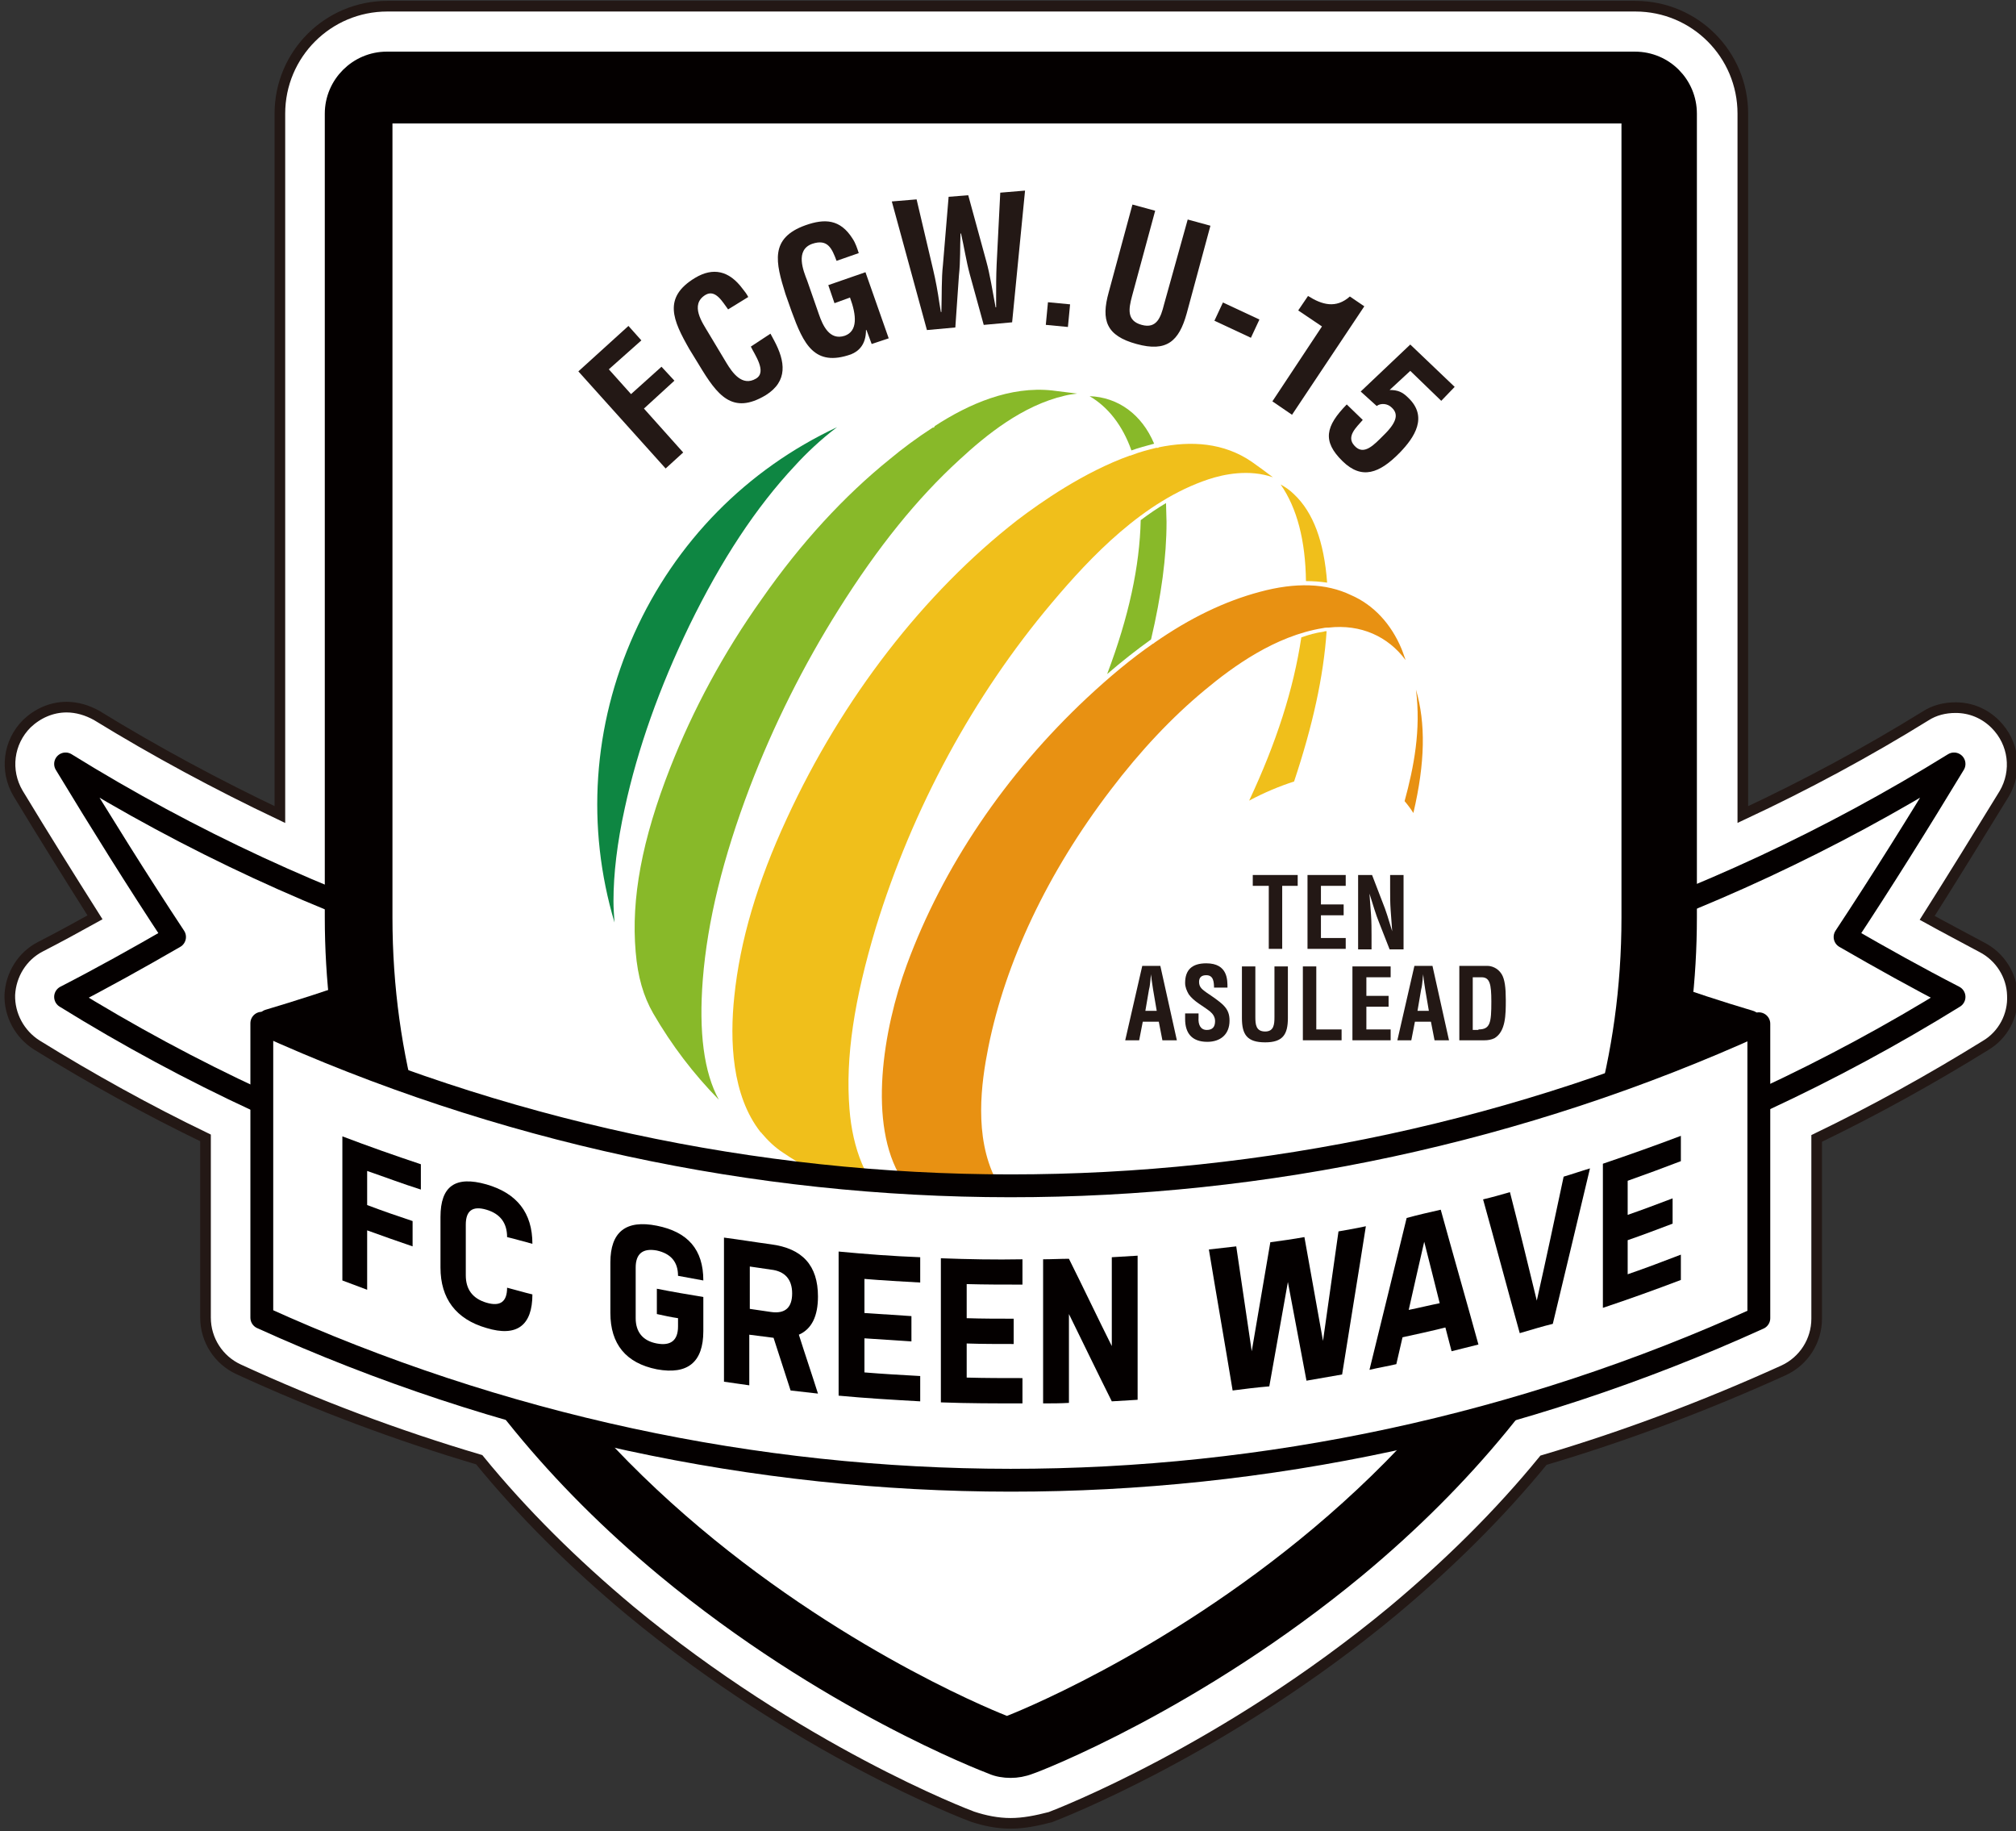
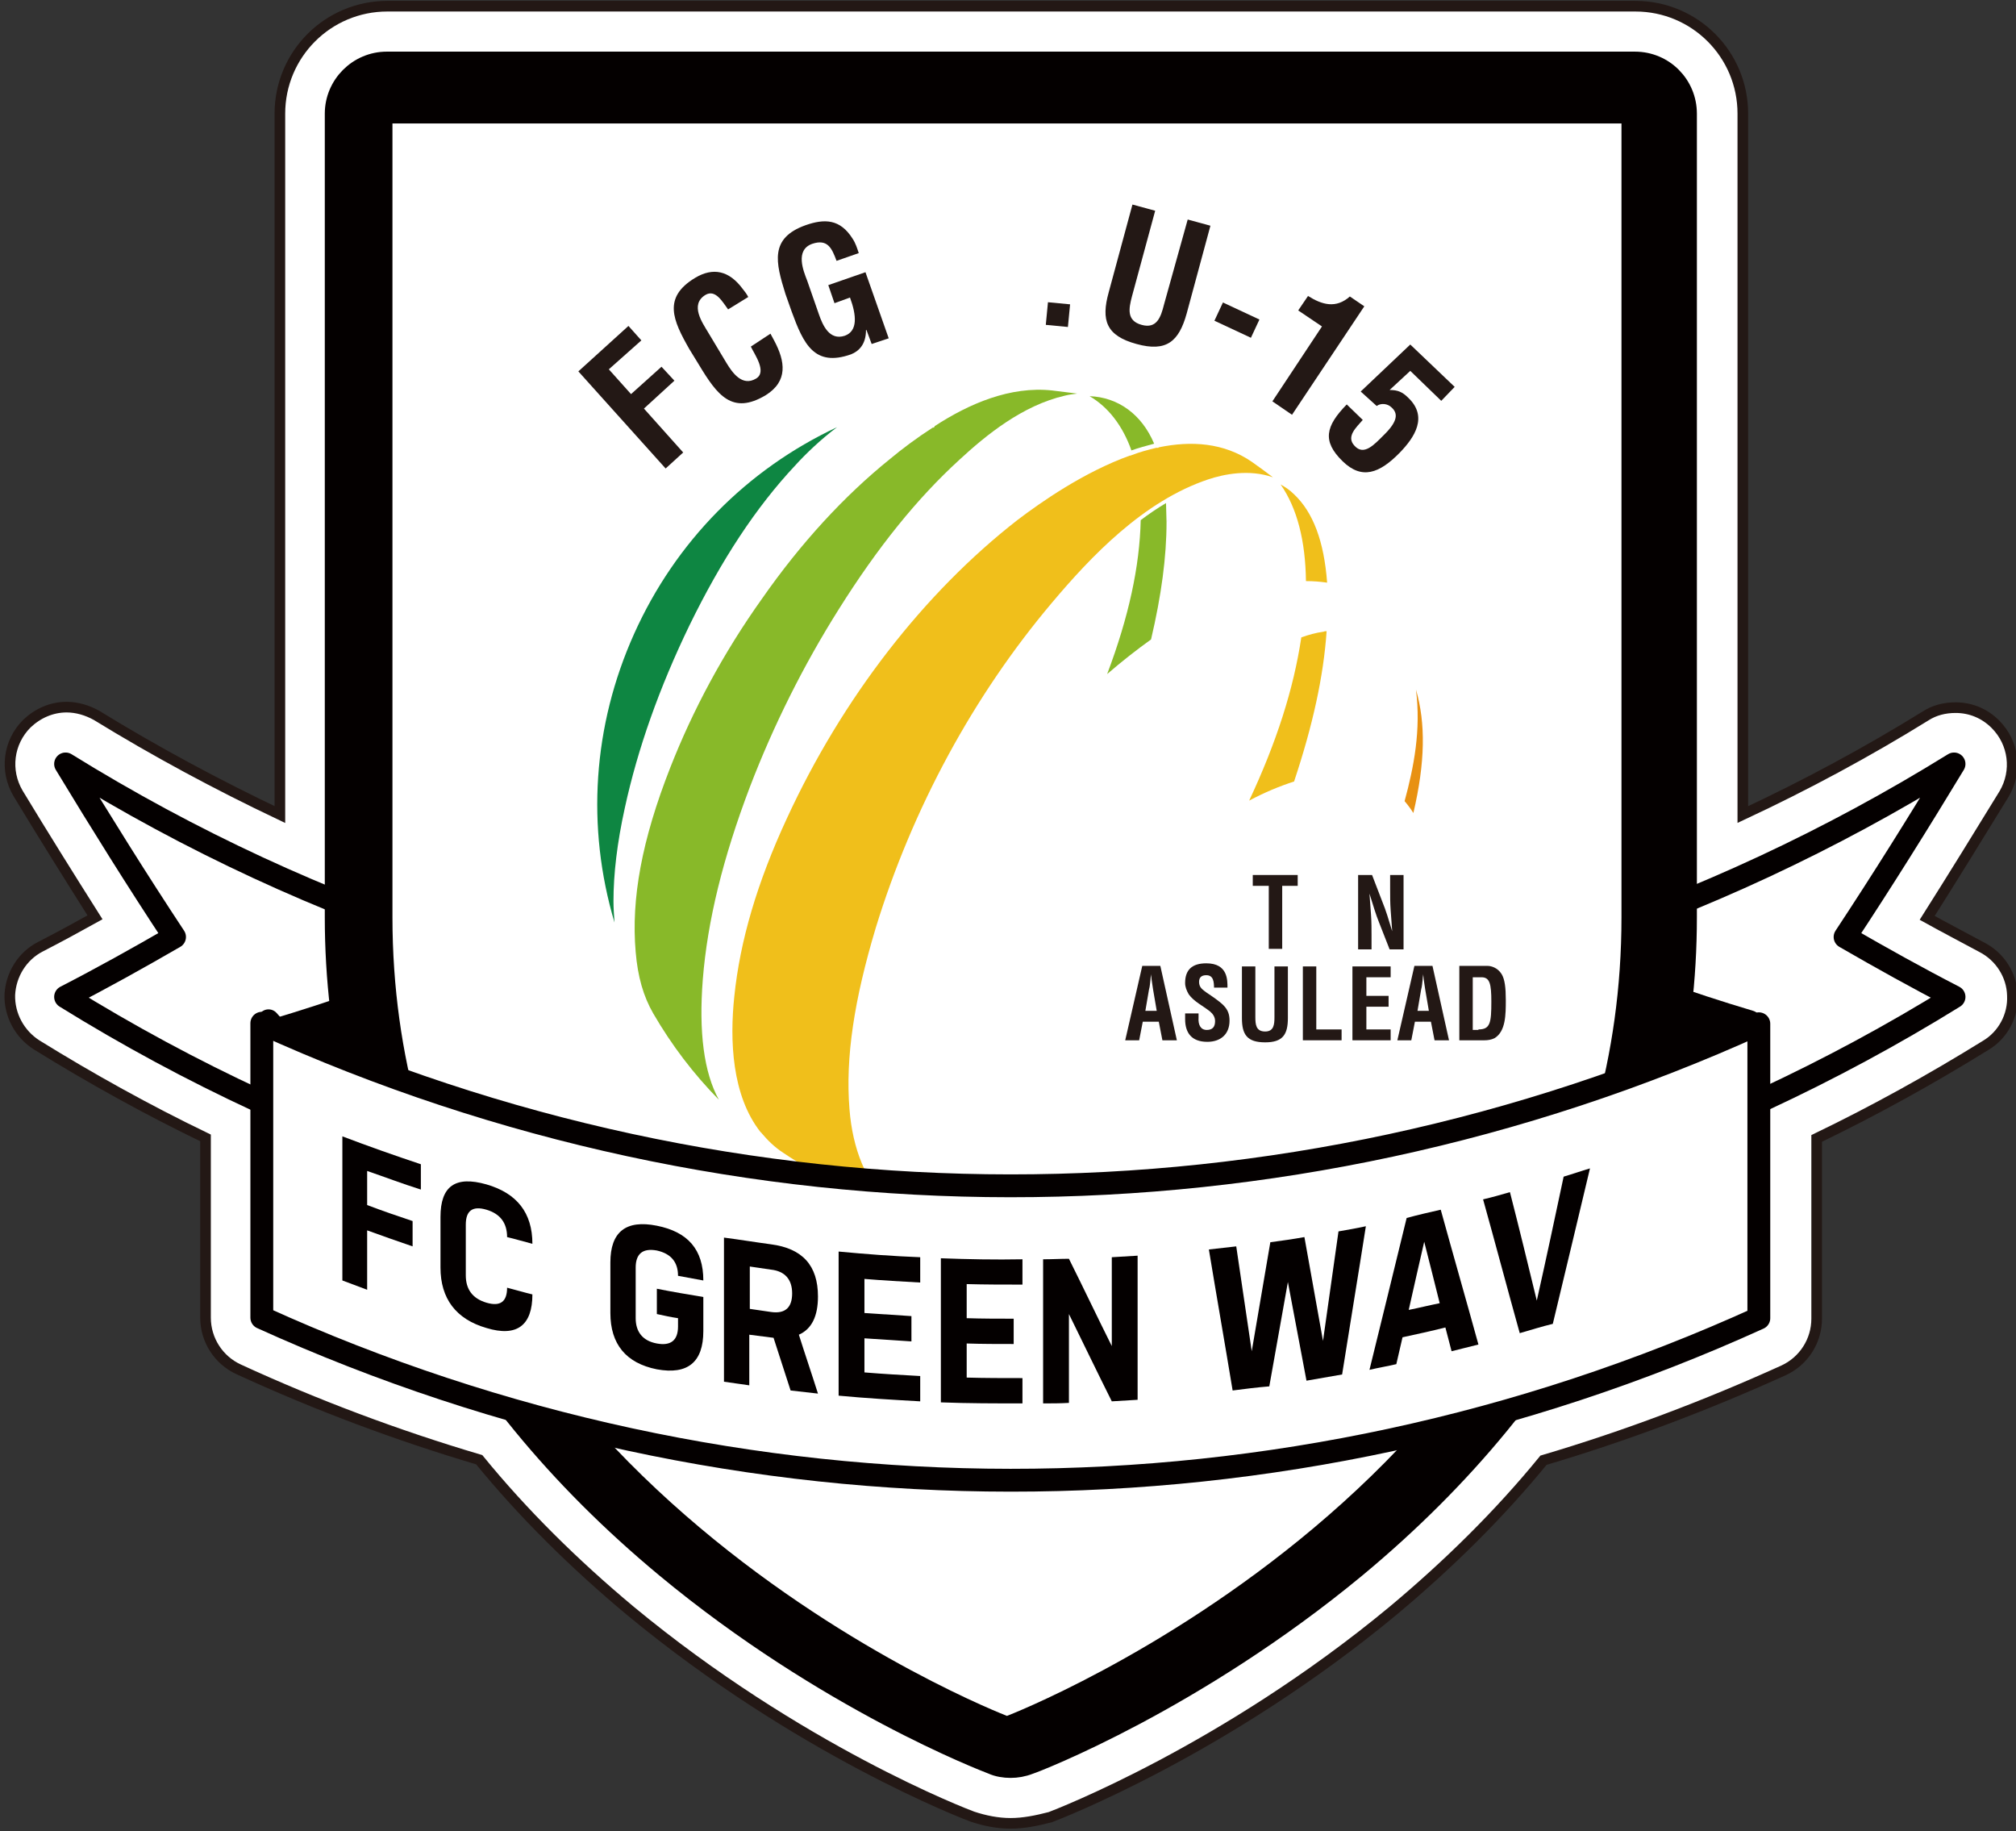
<svg xmlns="http://www.w3.org/2000/svg" version="1.1" id="レイヤー_1" x="0px" y="0px" viewBox="0 0 390.4 354.5" style="enable-background:new 0 0 390.4 354.5;" xml:space="preserve">
  <rect x="0" y="0" width="390.4" height="354.5" fill="#333333" stroke="none" />
  <style type="text/css">
	.st0{fill:#FFFFFF;}
	.st1{fill:none;stroke:#231815;stroke-width:2.058;stroke-miterlimit:10;}
	.st2{fill:none;stroke:#040000;stroke-width:4.423;stroke-linecap:round;stroke-linejoin:round;stroke-miterlimit:10;}
	.st3{fill:#040000;}
	.st4{fill:none;stroke:#040000;stroke-width:4.174;stroke-linecap:round;stroke-linejoin:round;stroke-miterlimit:10;}
	.st5{fill:none;stroke:#040000;stroke-width:3.607;stroke-linecap:round;stroke-linejoin:round;stroke-miterlimit:10;}
	.st6{fill:#88B929;}
	.st7{fill:#E89112;}
	.st8{fill:#F0BF1B;}
	.st9{fill:#0E8642;}
	.st10{fill:#C7C8C8;}
	.st11{fill:#231815;}
</style>
  <g>
    <path class="st0" d="M195.7,353c-2.5,0-5-0.5-7.4-1.3c-1.4-0.5-33.7-12.9-66.3-39.9c-10.9-9.1-20.8-18.9-29.2-29.2   c-15.9-4.7-31.6-10.6-46.6-17.5c-3.9-1.8-6.4-5.7-6.4-10v-34.8c-11.2-5.4-22.2-11.5-32.7-18c-3.3-2.1-5.3-5.8-5.2-9.7   c0.2-3.9,2.4-7.5,5.9-9.3c3.5-1.8,7-3.7,10.6-5.7c-5-7.9-10-15.9-14.9-24c-2.6-4.4-1.9-9.9,1.7-13.5c2.1-2,4.8-3.2,7.7-3.2   c2,0,4,0.6,5.8,1.6c11.4,7,23.3,13.4,35.5,19.2V22c0-11.5,9.3-20.8,20.8-20.8h241.7c11.5,0,20.8,9.3,20.8,20.8v135.7   c12.2-5.7,24.1-12.1,35.4-19.1c1.7-1.1,3.7-1.6,5.8-1.6c2.9,0,5.6,1.1,7.7,3.2c3.6,3.6,4.3,9.1,1.7,13.5c-4.9,8-9.9,16.1-14.9,24   c3.6,2,7.1,3.8,10.6,5.7c3.5,1.8,5.8,5.4,5.9,9.3c0.2,3.9-1.8,7.7-5.2,9.7c-10.5,6.5-21.5,12.6-32.7,18v34.9c0,4.3-2.5,8.2-6.4,10   c-15,6.8-30.6,12.7-46.5,17.4c-8.4,10.3-18.3,20.1-29.2,29.2c-32.6,27-65,39.4-66.3,39.9C200.7,352.5,198.2,353,195.7,353" />
    <path class="st1" d="M195.7,353c-2.5,0-5-0.5-7.4-1.3c-1.4-0.5-33.7-12.9-66.3-39.9c-10.9-9.1-20.8-18.9-29.2-29.2   c-15.9-4.7-31.6-10.6-46.6-17.5c-3.9-1.8-6.4-5.7-6.4-10v-34.8c-11.2-5.4-22.2-11.5-32.7-18c-3.3-2.1-5.3-5.8-5.2-9.7   c0.2-3.9,2.4-7.5,5.9-9.3c3.5-1.8,7-3.7,10.6-5.7c-5-7.9-10-15.9-14.9-24c-2.6-4.4-1.9-9.9,1.7-13.5c2.1-2,4.8-3.2,7.7-3.2   c2,0,4,0.6,5.8,1.6c11.4,7,23.3,13.4,35.5,19.2V22c0-11.5,9.3-20.8,20.8-20.8h241.7c11.5,0,20.8,9.3,20.8,20.8v135.7   c12.2-5.7,24.1-12.1,35.4-19.1c1.7-1.1,3.7-1.6,5.8-1.6c2.9,0,5.6,1.1,7.7,3.2c3.6,3.6,4.3,9.1,1.7,13.5c-4.9,8-9.9,16.1-14.9,24   c3.6,2,7.1,3.8,10.6,5.7c3.5,1.8,5.8,5.4,5.9,9.3c0.2,3.9-1.8,7.7-5.2,9.7c-10.5,6.5-21.5,12.6-32.7,18v34.9c0,4.3-2.5,8.2-6.4,10   c-15,6.8-30.6,12.7-46.5,17.4c-8.4,10.3-18.3,20.1-29.2,29.2c-32.6,27-65,39.4-66.3,39.9C200.7,352.5,198.2,353,195.7,353z" />
    <path class="st0" d="M303.4,182.9c25.9-8.5,51.1-20.2,75-35c-6.9,11.4-13.9,22.6-21.1,33.5c7.1,4.1,14.1,8,21.1,11.6   c-23.9,14.8-49.1,26.4-75,35V182.9z" />
    <path class="st2" d="M303.4,182.9c25.9-8.5,51.1-20.2,75-35c-6.9,11.4-13.9,22.6-21.1,33.5c7.1,4.1,14.1,8,21.1,11.6   c-23.9,14.8-49.1,26.4-75,35V182.9z" />
    <path class="st0" d="M88.8,183.2c-26.3-8.5-51.9-20.3-76.1-35.3c6.9,11.4,13.9,22.6,21.1,33.5c-7.1,4.1-14.1,8-21.1,11.6   c24.2,15,49.8,26.8,76.1,35.3V183.2z" />
    <path class="st2" d="M88.8,183.2c-26.3-8.5-51.9-20.3-76.1-35.3c6.9,11.4,13.9,22.6,21.1,33.5c-7.1,4.1-14.1,8-21.1,11.6   c24.2,15,49.8,26.8,76.1,35.3V183.2z" />
    <path class="st3" d="M338.9,197.7c-12.1-3.6-24.4-8-36.8-13v51.2C314.5,223.9,326.8,211.1,338.9,197.7" />
    <path class="st4" d="M338.9,197.7c-12.1-3.6-24.4-8-36.8-13v51.2C314.5,223.9,326.8,211.1,338.9,197.7z" />
    <path class="st3" d="M52,197.5c12.1-3.6,24.4-7.9,36.8-13v51.2C76.4,223.7,64.1,211,52,197.5" />
-     <path class="st4" d="M52,197.5c12.1-3.6,24.4-7.9,36.8-13v51.2C76.4,223.7,64.1,211,52,197.5z" />
+     <path class="st4" d="M52,197.5v51.2C76.4,223.7,64.1,211,52,197.5z" />
    <path class="st3" d="M195.7,342.4c-1.2,0-2.5-0.2-3.6-0.7c-1.3-0.5-32.2-12.3-63.3-38.1c-41.9-34.8-64.1-78.3-64.1-126V22   c0-5.6,4.6-10.2,10.2-10.2h241.7c5.7,0,10.2,4.6,10.2,10.2v155.6c0,47.7-22.2,91.2-64.1,126c-31.2,25.8-62,37.7-63.3,38.1   C198.1,342.2,196.9,342.4,195.7,342.4" />
    <path class="st5" d="M195.7,342.4c-1.2,0-2.5-0.2-3.6-0.7c-1.3-0.5-32.2-12.3-63.3-38.1c-41.9-34.8-64.1-78.3-64.1-126V22   c0-5.6,4.6-10.2,10.2-10.2h241.7c5.7,0,10.2,4.6,10.2,10.2v155.6c0,47.7-22.2,91.2-64.1,126c-31.2,25.8-62,37.7-63.3,38.1   C198.1,342.2,196.9,342.4,195.7,342.4z" />
    <path class="st0" d="M76,23.9v153.7c0,108.9,119,154.6,119,154.6s119-45.7,119-154.6V23.9H76z" />
    <path class="st6" d="M181,82.5c0,0.1,0,0.1-0.1,0.2c-0.1,0.1-0.2,0.1-0.3,0.1c-3.1,2-5.9,4.1-8.3,6.1c-8.8,7.1-17.2,16.2-24.8,27.1   c-7.4,10.4-13.3,21.4-17.7,32.6c-5.5,14-7.6,25.4-6.7,35.7c0.4,4.8,1.5,8.6,3.4,11.9c3.6,6.2,7.8,11.7,12.7,16.7   c-2.9-5.3-3.9-13.1-3.1-23.3c0.9-11.3,3.9-23.5,9.1-37.2c4.6-12,10.4-23.6,17.2-34.4c7.6-12.1,15.2-21.5,23.4-29   c5.2-4.8,12.2-10.5,20.4-12.4c0.8-0.2,1.6-0.3,2.4-0.4c-1.6-0.2-3.2-0.4-4.8-0.6C195.6,74.7,187.6,78.2,181,82.5" />
    <path class="st7" d="M272,155.1c0.6,0.7,1.2,1.5,1.7,2.3c2.3-9.8,2.4-17.4,0.5-23.9C275.2,141.3,273.8,148.5,272,155.1" />
    <path class="st8" d="M256.9,122.2c-0.2,0-0.4,0-0.6,0.1c-1.5,0.2-2.9,0.6-4.3,1.1c-1.5,10-4.8,20.3-10.1,31.6   c3-1.6,5.9-2.8,8.7-3.7C254.2,140.5,256.3,131,256.9,122.2" />
-     <path class="st7" d="M243.9,114.6c-6.7,1.8-13.4,5-20.3,9.8c-0.1,0.1-0.2,0.2-0.3,0.2c-4.2,2.9-8.4,6.4-12.8,10.5   c-15.8,14.8-27.9,32.7-34.9,51.7c-4.6,12.5-7.6,30.9-1,41.4c1.9,3,4.5,5.2,7.8,6.6h0c0.1,0,0.2,0,0.3,0.1c1.8,0.7,3.9,1.2,6.1,1.5   c5.2,0.5,10.3,0.5,15.4,0c-4.6-0.6-8.9-3-11.4-8.1c-4.2-8.3-2.8-18.6-1.4-25.6c3.3-16.4,11.4-33.7,23.7-49.8v0   c5.7-7.5,11.8-14,18.2-19.3c5.4-4.5,13.6-10.5,22.9-12c0.4-0.1,0.8-0.1,1.1-0.1c0,0,0,0,0,0c0,0,0,0,0,0c6.2-0.7,11.5,1.7,14.9,6.3   c-0.3-0.8-0.5-1.5-0.8-2.2c-2-4.8-5.4-8.5-9.8-10.4C256.8,112.9,250.9,112.7,243.9,114.6" />
    <path class="st6" d="M219.1,87.2c1.4-0.5,2.9-0.9,4.4-1.3c-2.4-5.7-7-9-12.5-9.2C214.6,78.8,217.4,82.4,219.1,87.2" />
    <path class="st8" d="M219,88.2c-0.1,0-0.1,0-0.2,0c-8.9,3.2-17.2,9-21.8,12.5h0c-18.1,14.1-33.9,34.5-44.6,57.7   c-5.8,12.5-9.1,23.8-10.2,34.5c-0.9,8.5-0.5,19.2,5.1,26.3c0.1,0.1,0.2,0.1,0.2,0.2c1.2,1.4,2.5,2.7,4.2,3.8c0,0,0,0,0,0   c6.7,4.5,13.7,7.8,21.3,10.1c-0.4-0.3-0.7-0.5-1.1-0.8c-4.1-3.5-6.8-10-7.4-17.8c-0.8-10,0.9-21.1,5.1-35.1   c7.1-23.1,18.9-44.9,34.1-62.9c7.5-8.9,17.7-19.7,30.3-23.9c3-1,7.9-2,12.5-0.4c-1.3-1-2.7-2-4.1-3c-5.4-3.7-11.7-4.1-18-2.8   c-0.1,0.1-0.1,0.1-0.2,0.1c-0.1,0-0.2,0-0.3,0c-1.6,0.4-3.2,0.8-4.7,1.4C219.1,88.1,219.1,88.1,219,88.2" />
    <path class="st8" d="M257,112.8c-0.6-8-2.7-13.6-6.4-17.1c-0.8-0.8-1.7-1.4-2.6-1.9c3.2,4.6,4.8,10.9,4.9,18.7   C254.3,112.5,255.6,112.6,257,112.8" />
    <path class="st9" d="M121,156.4c2.5-11.5,6.7-23.3,12.5-35.3c6.2-12.7,12.9-22.9,20.5-31c2-2.2,4.9-5,8.1-7.4   c-17.5,8.2-31.3,22.2-39.3,40c-8,17.8-9.3,37.4-3.8,55.9c-0.1-1.4-0.2-2.8-0.2-4.1C118.8,169.2,119.5,163.2,121,156.4" />
    <path class="st6" d="M222.9,123.8c2-8.5,3-16,3-22.7l-0.1-3.7c-1.7,1-3.3,2.1-4.9,3.3v0c-0.2,8.9-2.3,18.7-6.5,29.8   C217.3,128,220.1,125.8,222.9,123.8" />
    <path class="st10" d="M226.4,100.7L226.4,100.7c-0.2,0-0.4,0.2-0.4,0.4C226,100.9,226.1,100.7,226.4,100.7" />
    <path class="st0" d="M50.7,198.1c92.2,41.9,197.6,42,289.9,0.1v57c-92.2,41.9-197.6,41.8-289.9-0.1V198.1z" />
    <path class="st2" d="M50.7,198.1c92.2,41.9,197.6,42,289.9,0.1v57c-92.2,41.9-197.6,41.8-289.9-0.1V198.1z" />
    <polygon class="st11" points="242.6,169.4 251.3,169.4 251.3,171.5 248.3,171.5 248.3,183.7 245.7,183.7 245.7,171.5 242.6,171.5     " />
-     <polygon class="st11" points="253.2,183.7 253.2,169.4 260.6,169.4 260.6,171.5 255.8,171.5 255.8,175.1 260.2,175.1 260.2,177.2    255.8,177.2 255.8,181.6 260.6,181.6 260.6,183.7  " />
    <path class="st11" d="M269.2,169.4h2.6v14.4h-2.7l-2-5.1c-0.7-1.7-1.2-3.5-1.9-5.7h0c0.1,1.2,0.2,2.6,0.3,4.1   c0.1,1.4,0.1,2.9,0.1,4v2.7H263v-14.4h2.7l2,5.2c0.7,1.7,1.2,3.4,1.9,5.7h0c-0.1-1.3-0.2-2.7-0.3-4.1c-0.1-1.4-0.1-2.8-0.1-4V169.4   z" />
    <path class="st11" d="M217.9,201.4l3.3-14.4h3.5l3.2,14.4h-2.8l-0.7-3.6h-3.1l-0.7,3.6H217.9z M221.8,195.7h2.2l-0.7-4.1   c-0.1-0.7-0.2-1.3-0.3-2c0-0.3-0.1-0.7-0.1-1h0c0,0.3-0.1,0.6-0.1,1c-0.1,0.7-0.1,1.3-0.3,2L221.8,195.7z" />
    <path class="st11" d="M235.1,191.4c0-1.3-0.1-2.6-1.5-2.6c-0.9,0-1.4,0.4-1.4,1.3c0,1.1,0.7,1.5,1.5,2.1c0.9,0.6,2.4,1.6,3.2,2.4   c0.9,0.9,1.2,1.8,1.2,3c0,2.7-1.8,4.1-4.3,4.1c-3.1,0-4.3-1.8-4.3-4.4v-1.1h2.6v0.8c-0.1,1.4,0.4,2.4,1.6,2.4   c1.1,0,1.6-0.6,1.6-1.7c0-0.8-0.4-1.4-1-1.9c-1.4-1.1-3.1-1.9-4.1-3.3c-0.4-0.7-0.7-1.4-0.7-2.2c0-2.5,1.3-3.8,4.1-3.8   c4.2,0,4.1,3.3,4.1,4.7H235.1z" />
    <path class="st11" d="M246.8,187.1h2.6v10c0,3.2-1,4.7-4.4,4.7c-3.5,0-4.5-1.5-4.5-4.7v-10h2.6v9.8c0,1.4,0.1,2.8,1.9,2.8   c1.7,0,1.8-1.4,1.8-2.8V187.1z" />
    <polygon class="st11" points="252.3,201.4 252.3,187.1 254.9,187.1 254.9,199.3 259.8,199.3 259.8,201.4  " />
    <polygon class="st11" points="261.9,201.4 261.9,187.1 269.3,187.1 269.3,189.2 264.6,189.2 264.6,192.8 268.9,192.8 268.9,194.9    264.6,194.9 264.6,199.3 269.3,199.3 269.3,201.4  " />
    <path class="st11" d="M270.6,201.4l3.3-14.4h3.5l3.2,14.4h-2.8l-0.7-3.6h-3.1l-0.7,3.6H270.6z M274.5,195.7h2.2l-0.7-4.1   c-0.1-0.7-0.2-1.3-0.3-2c0-0.3-0.1-0.7-0.1-1h0c0,0.3-0.1,0.6-0.1,1c-0.1,0.7-0.1,1.3-0.3,2L274.5,195.7z" />
    <path class="st11" d="M282.6,201.4v-14.4h5.5c0.6,0,1.9,0.3,2.7,1.6c0.6,1,0.8,2.6,0.8,5c0,2.8,0,6.1-2.2,7.4   c-0.6,0.3-1.3,0.4-1.9,0.4H282.6z M286.3,199.3c2.3,0,2.5-1.3,2.5-5.4c0-3.4-0.3-4.7-1.9-4.7h-1.7v10.2H286.3z" />
    <path class="st3" d="M81.5,225.4v4.9c-3.5-1.1-6.9-2.4-10.4-3.6v6.6c2.9,1.1,5.8,2.1,8.8,3.1v4.9c-2.9-1-5.8-2-8.8-3.1v11.5   c-1.6-0.6-3.2-1.2-4.8-1.8V220C71.3,221.9,76.4,223.7,81.5,225.4" />
    <path class="st3" d="M94.2,229.3c5.9,1.7,8.9,5.5,8.9,11.5c-1.6-0.4-3.2-0.9-4.9-1.3c0-2.7-1.3-4.5-4-5.3c-2.7-0.8-4,0.2-4,2.9v9.8   c0,2.7,1.3,4.5,4,5.3c2.7,0.8,4-0.2,4-2.9c1.6,0.4,3.2,0.9,4.9,1.3c0,6-3,8.3-8.9,6.5c-5.9-1.7-8.9-5.7-8.9-11.7v-9.8   C85.3,229.6,88.2,227.6,94.2,229.3" />
    <path class="st3" d="M127.2,237.3c6,1.2,9,4.6,9,10.6c-1.6-0.3-3.3-0.6-4.9-0.9c0-2.7-1.4-4.3-4.1-4.9c-2.7-0.5-4.1,0.6-4.1,3.3   v9.8c0,2.7,1.4,4.4,4.1,4.9c2.7,0.5,4.1-0.6,4.1-3.3v-1.6c-1.4-0.2-2.7-0.5-4.1-0.8v-4.9c3,0.6,6,1.1,9,1.6v6.6c0,6-3,8.5-9,7.4   c-6-1.2-9-4.9-9-10.9v-9.8C118.2,238.5,121.2,236.1,127.2,237.3" />
    <path class="st3" d="M149.3,240.9c6.1,0.8,9.1,4.1,9.1,10.1c0,3.8-1.2,6.3-3.7,7.4c1.2,3.8,2.5,7.6,3.7,11.4   c-1.8-0.2-3.5-0.4-5.3-0.6c-1.1-3.4-2.2-6.8-3.3-10.2c-1.6-0.2-3.1-0.4-4.7-0.6v9.8c-1.6-0.2-3.3-0.5-4.9-0.7v-27.9   C143.3,240,146.3,240.5,149.3,240.9 M149.3,254c2.8,0.4,4.1-0.9,4.1-3.6c0-2.7-1.4-4.3-4.1-4.6c-1.4-0.2-2.8-0.4-4.1-0.6v8.2   C146.6,253.6,148,253.8,149.3,254" />
    <path class="st3" d="M178.2,243.4v4.9c-3.6-0.2-7.2-0.4-10.8-0.7v6.6c3,0.2,6.1,0.4,9.1,0.6v4.9c-3-0.2-6.1-0.4-9.1-0.6v6.6   c3.6,0.3,7.2,0.5,10.8,0.7v4.9c-5.3-0.3-10.5-0.6-15.8-1.1v-27.9C167.7,242.8,172.9,243.2,178.2,243.4" />
    <path class="st3" d="M198,243.8v4.9c-3.6,0-7.2,0-10.8-0.1v6.6c3.1,0.1,6.1,0.1,9.1,0.1v4.9c-3.1,0-6.1,0-9.1-0.1v6.6   c3.6,0.1,7.2,0.1,10.8,0.1v4.9c-5.3,0-10.5,0-15.8-0.2v-27.9C187.5,243.8,192.7,243.9,198,243.8" />
    <path class="st3" d="M207,243.7c2.8,5.6,5.5,11.3,8.3,16.9v-17.2c1.7-0.1,3.3-0.2,5-0.3v27.9c-1.7,0.1-3.3,0.2-5,0.3   c-2.8-5.6-5.5-11.2-8.3-16.9v17.2c-1.7,0.1-3.3,0.1-5,0.1v-27.9C203.7,243.8,205.3,243.7,207,243.7" />
    <path class="st3" d="M238.7,269.2c-1.5-9.1-3.1-18.2-4.6-27.3c1.8-0.2,3.5-0.4,5.3-0.6c1,6.8,2,13.5,3,20.3   c1.2-7,2.4-14.1,3.6-21.1c2.2-0.3,4.4-0.6,6.6-1c1.2,6.7,2.4,13.4,3.6,20.1c1-7.1,2-14.1,3-21.2c1.7-0.3,3.5-0.6,5.3-1   c-1.5,9.6-3.1,19.2-4.6,28.7c-2.3,0.4-4.6,0.8-6.9,1.2c-1.2-6.4-2.4-12.7-3.6-19.1c-1.2,6.7-2.4,13.5-3.6,20.2   C243.4,268.6,241,268.9,238.7,269.2" />
    <path class="st3" d="M279,234.2c2.4,8.7,4.9,17.4,7.3,26.1c-1.7,0.4-3.5,0.9-5.2,1.3c-0.4-1.5-0.8-3.1-1.2-4.6   c-2.8,0.7-5.5,1.3-8.3,1.9c-0.4,1.7-0.8,3.4-1.2,5.2c-1.7,0.4-3.5,0.7-5.2,1.1c2.4-9.8,4.8-19.5,7.2-29.4   C274.6,235.2,276.8,234.7,279,234.2 M272.8,253.6c2-0.4,4-0.9,6-1.3c-1-4-2-8-3-11.9C274.8,244.7,273.8,249.2,272.8,253.6" />
    <path class="st3" d="M294.3,258.1c-2.4-8.6-4.7-17.3-7.1-25.9c1.7-0.4,3.5-0.9,5.2-1.4c1.8,7,3.5,14,5.2,21c1.8-8,3.5-16,5.2-24   c1.7-0.5,3.4-1.1,5.1-1.6c-2.4,10.1-4.8,20.1-7.2,30.1C298.6,256.8,296.4,257.5,294.3,258.1" />
-     <path class="st3" d="M325.5,219.9v4.9c-3.4,1.3-6.9,2.6-10.3,3.8v6.6c2.9-1,5.8-2.1,8.7-3.2v4.9c-2.9,1.1-5.8,2.2-8.7,3.2v6.6   c3.5-1.2,6.9-2.5,10.3-3.8v4.9c-5,1.9-10,3.7-15.1,5.4v-27.9C315.4,223.6,320.5,221.8,325.5,219.9" />
    <g>
      <polygon class="st11" points="128.9,90.7 112,71.9 121.7,63.1 124.2,65.9 117.9,71.5 122.2,76.3 128.1,71 130.6,73.7 124.7,79.1     132.3,87.6   " />
      <path class="st11" d="M149.2,64.6c0.2,0.4,0.5,0.9,0.7,1.3c2.2,4.1,2.7,7.9-1.6,10.6c-6.5,3.9-9.4,0-12.9-5.8l-1.9-3.1    c-3.2-5.6-5.2-10,1.1-13.8c3.5-2.1,6.6-1.4,9.2,2.1c0.4,0.5,0.8,1,1.1,1.6l-3.9,2.4c-1-1.3-2.4-4-4.4-2.8    c-3.1,1.9-0.5,5.5,0.5,7.2l3.6,6c1.1,1.8,3,4.6,5.7,3c2.2-1.3-0.3-4.7-1-6.2L149.2,64.6z" />
      <path class="st11" d="M152.1,56.9c-1.9-6.1-3.1-10.8,3.9-13.3c3.7-1.3,6.7-1.2,9.1,2.6c0.6,0.9,0.9,1.9,1.2,2.8l-4.3,1.5    c-0.9-2.4-1.7-4.3-4.7-3.3c-3.4,1.2-1.7,5.3-1,7.1l2.3,6.6c0.7,2,2,5.1,5,4.1c2.5-0.9,2.3-3.9,1-7.4l-3,1.1l-1.2-3.5l7.2-2.5    l4.5,12.8l-3.3,1.1l-1-2.7l-0.1,0c0,2.8-1.4,4.1-2.9,4.7c-7.1,2.5-9.2-2-11.5-8.3L152.1,56.9z" />
-       <path class="st11" d="M191,50.6c0.7,2.5,1.2,5.7,1.8,8.9l0.1,0c0-0.6,0-1.2,0-1.8c0-2.2,0-4.3,0.1-6.5l0.7-13.9l4.8-0.4L196,62.4    l-5.5,0.5l-2.7-9.8c-0.7-2.6-1.1-5.3-1.7-7.9l-0.1,0c-0.1,2.7,0,5.4-0.3,8.1L185,63.4l-5.5,0.5L172.7,39l4.8-0.4l3.2,13.6    c0.5,2.1,0.9,4.3,1.2,6.4c0.1,0.6,0.2,1.2,0.3,1.8l0.1,0c0.1-3.3,0-6.5,0.3-9.1l1.1-13.2l3.8-0.3L191,50.6z" />
      <rect x="202.7" y="58.8" transform="matrix(9.519039e-02 -0.996 0.996 9.519039e-02 124.66 259.185)" class="st11" width="4.4" height="4.3" />
      <path class="st11" d="M230,42.5l4.4,1.2l-4.6,17c-1.5,5.4-3.9,7.5-9.7,5.9c-5.9-1.6-6.9-4.6-5.4-10l4.6-17l4.4,1.2l-4.5,16.6    c-0.6,2.3-1.1,4.7,1.9,5.5c2.9,0.8,3.7-1.5,4.3-3.9L230,42.5z" />
      <rect x="237.6" y="58.1" transform="matrix(0.423 -0.906 0.906 0.423 82.029 252.785)" class="st11" width="3.9" height="7.8" />
      <path class="st11" d="M256,63.2l-4.6-3.1l1.9-2.8c2.7,1.7,5.4,2.5,8.1,0.1l2.8,1.9l-14,21l-3.8-2.6L256,63.2z" />
      <path class="st11" d="M263.5,75.8l9.6-9.1l8.6,8.2l-2.6,2.7l-6-5.8l-4,3.7c1.6,0,2.5,0.4,3.6,1.5c3.9,3.7,1.2,7.7-1.6,10.6    c-4,4.1-7.4,5.3-11.1,1.7c-4-3.9-3.3-6.8,0.8-11l3.1,3c-1.2,1.4-3.3,3.2-1.6,5c1.8,2,3.8-0.2,5.6-2c2.9-2.8,2.8-4.3,1.6-5.4    c-0.8-0.8-2.1-0.9-2.9-0.3L263.5,75.8z" />
    </g>
  </g>
</svg>